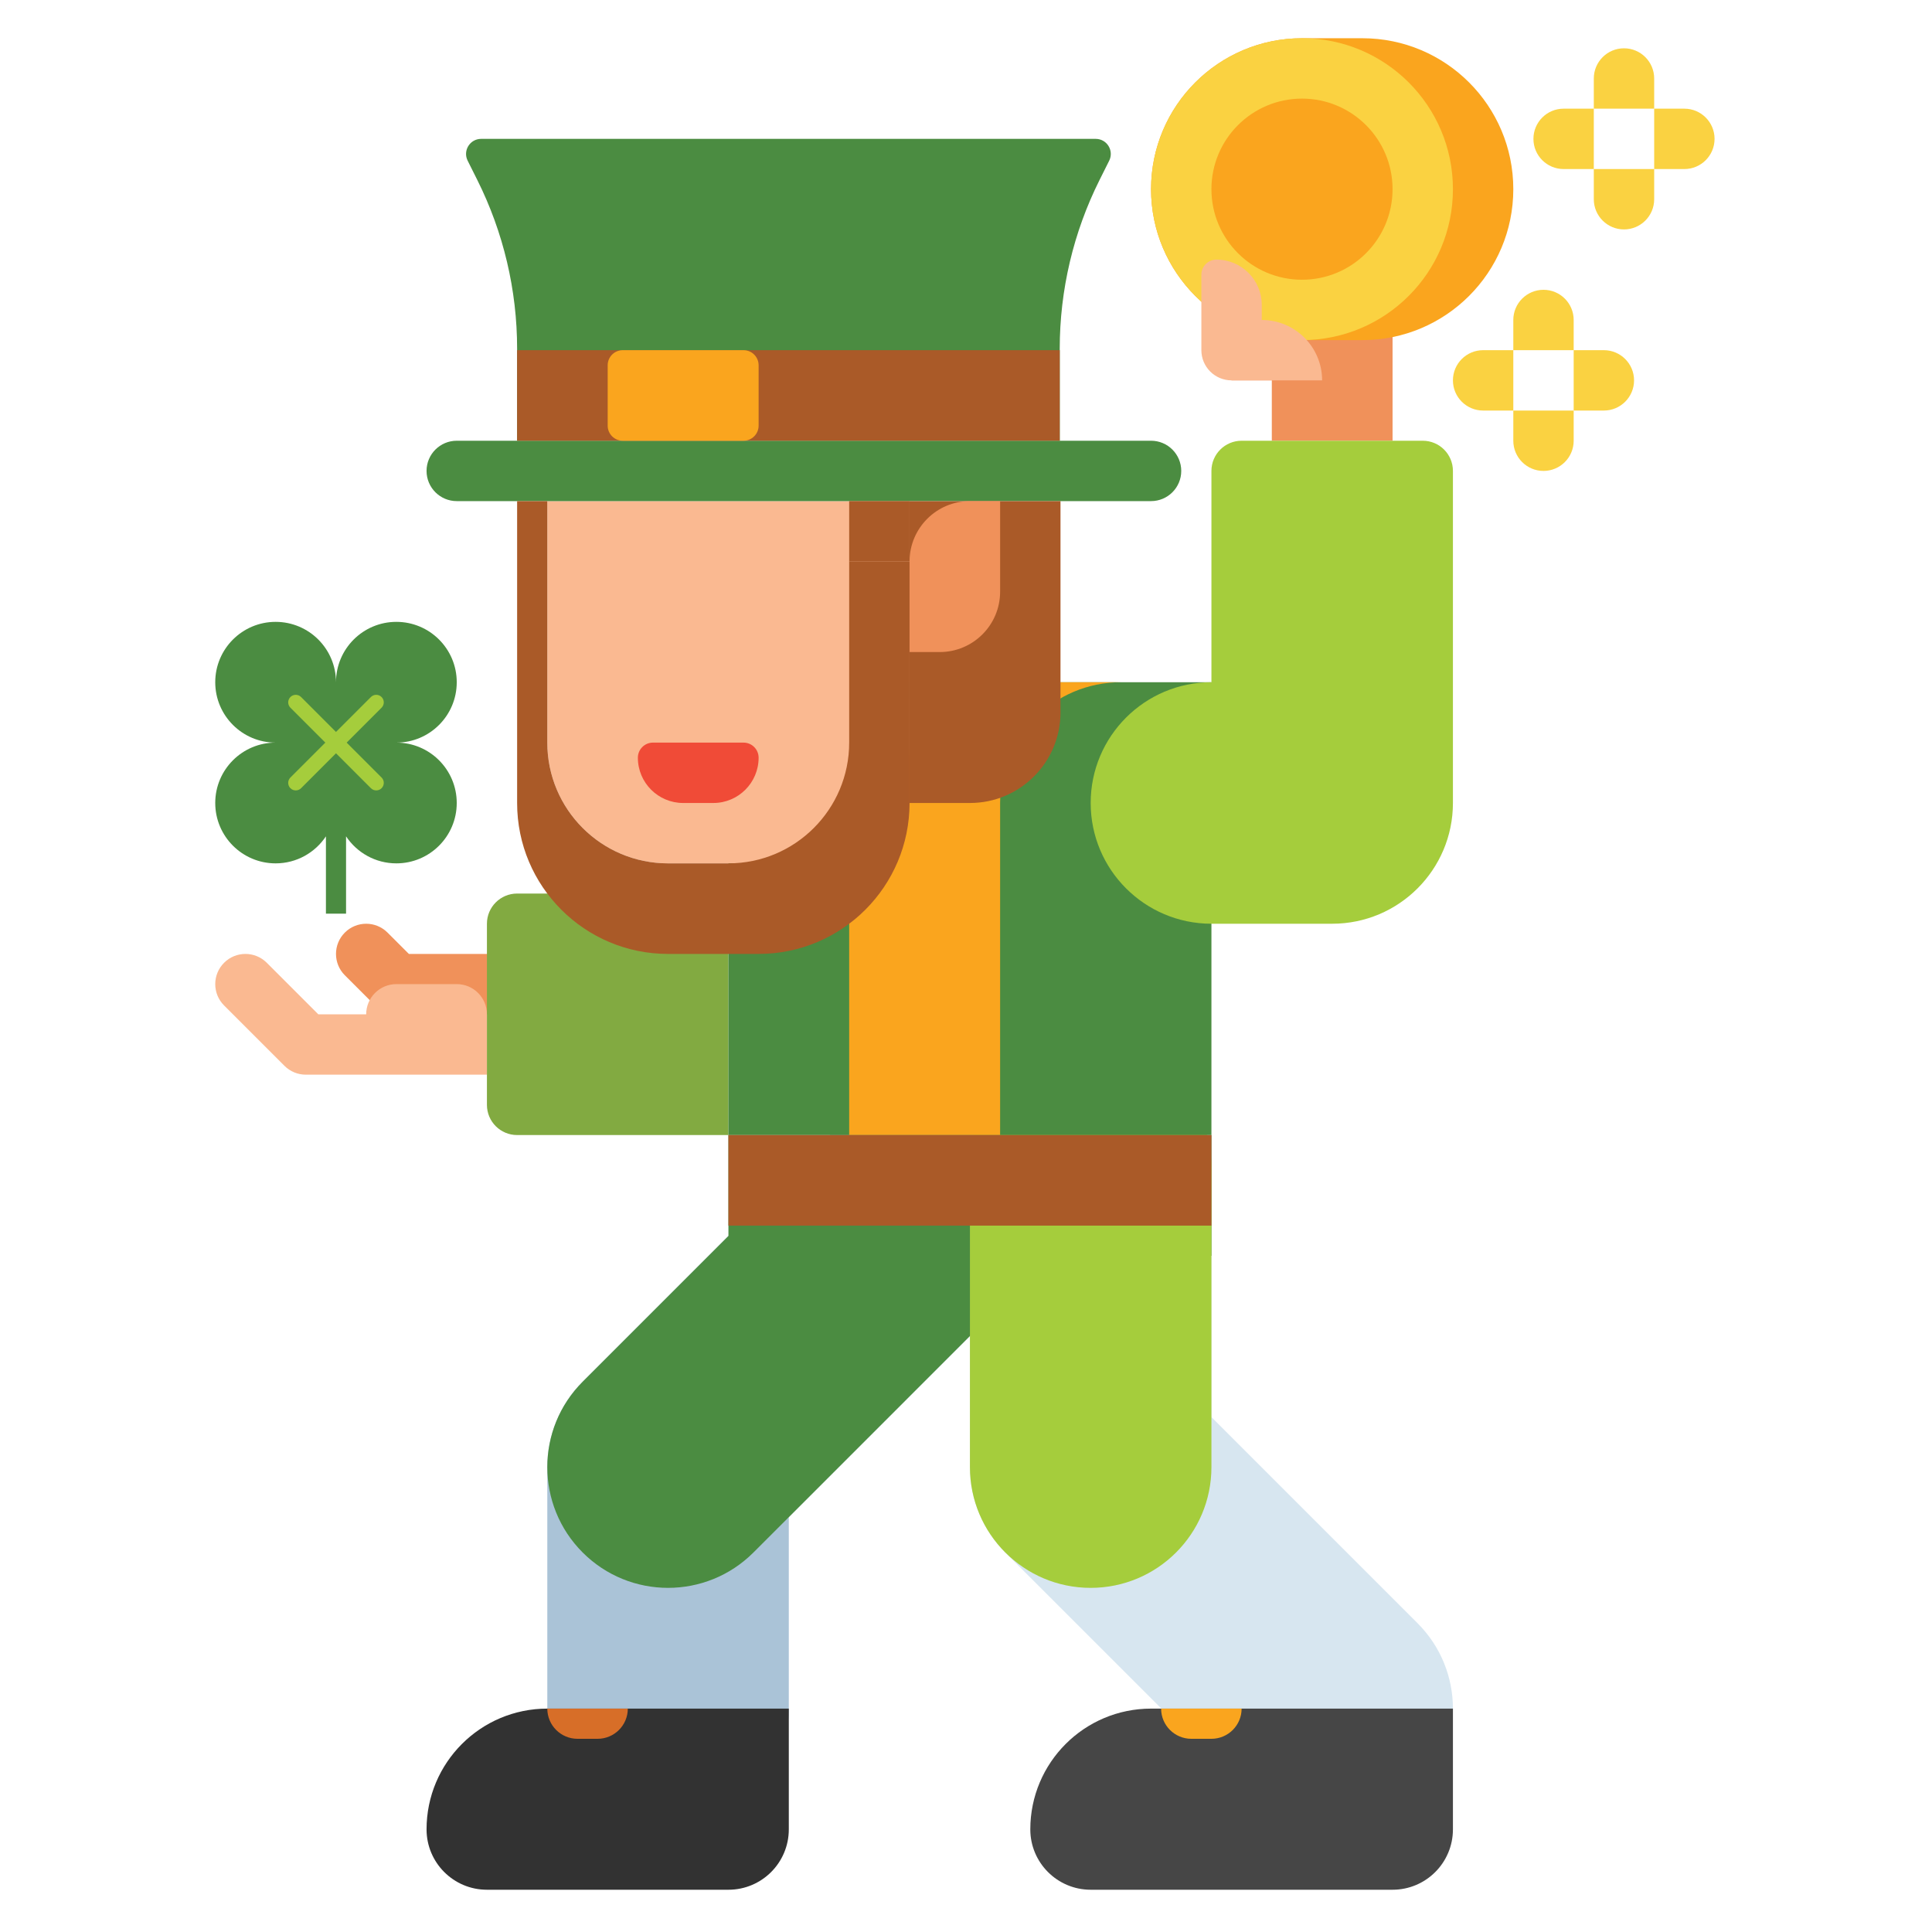
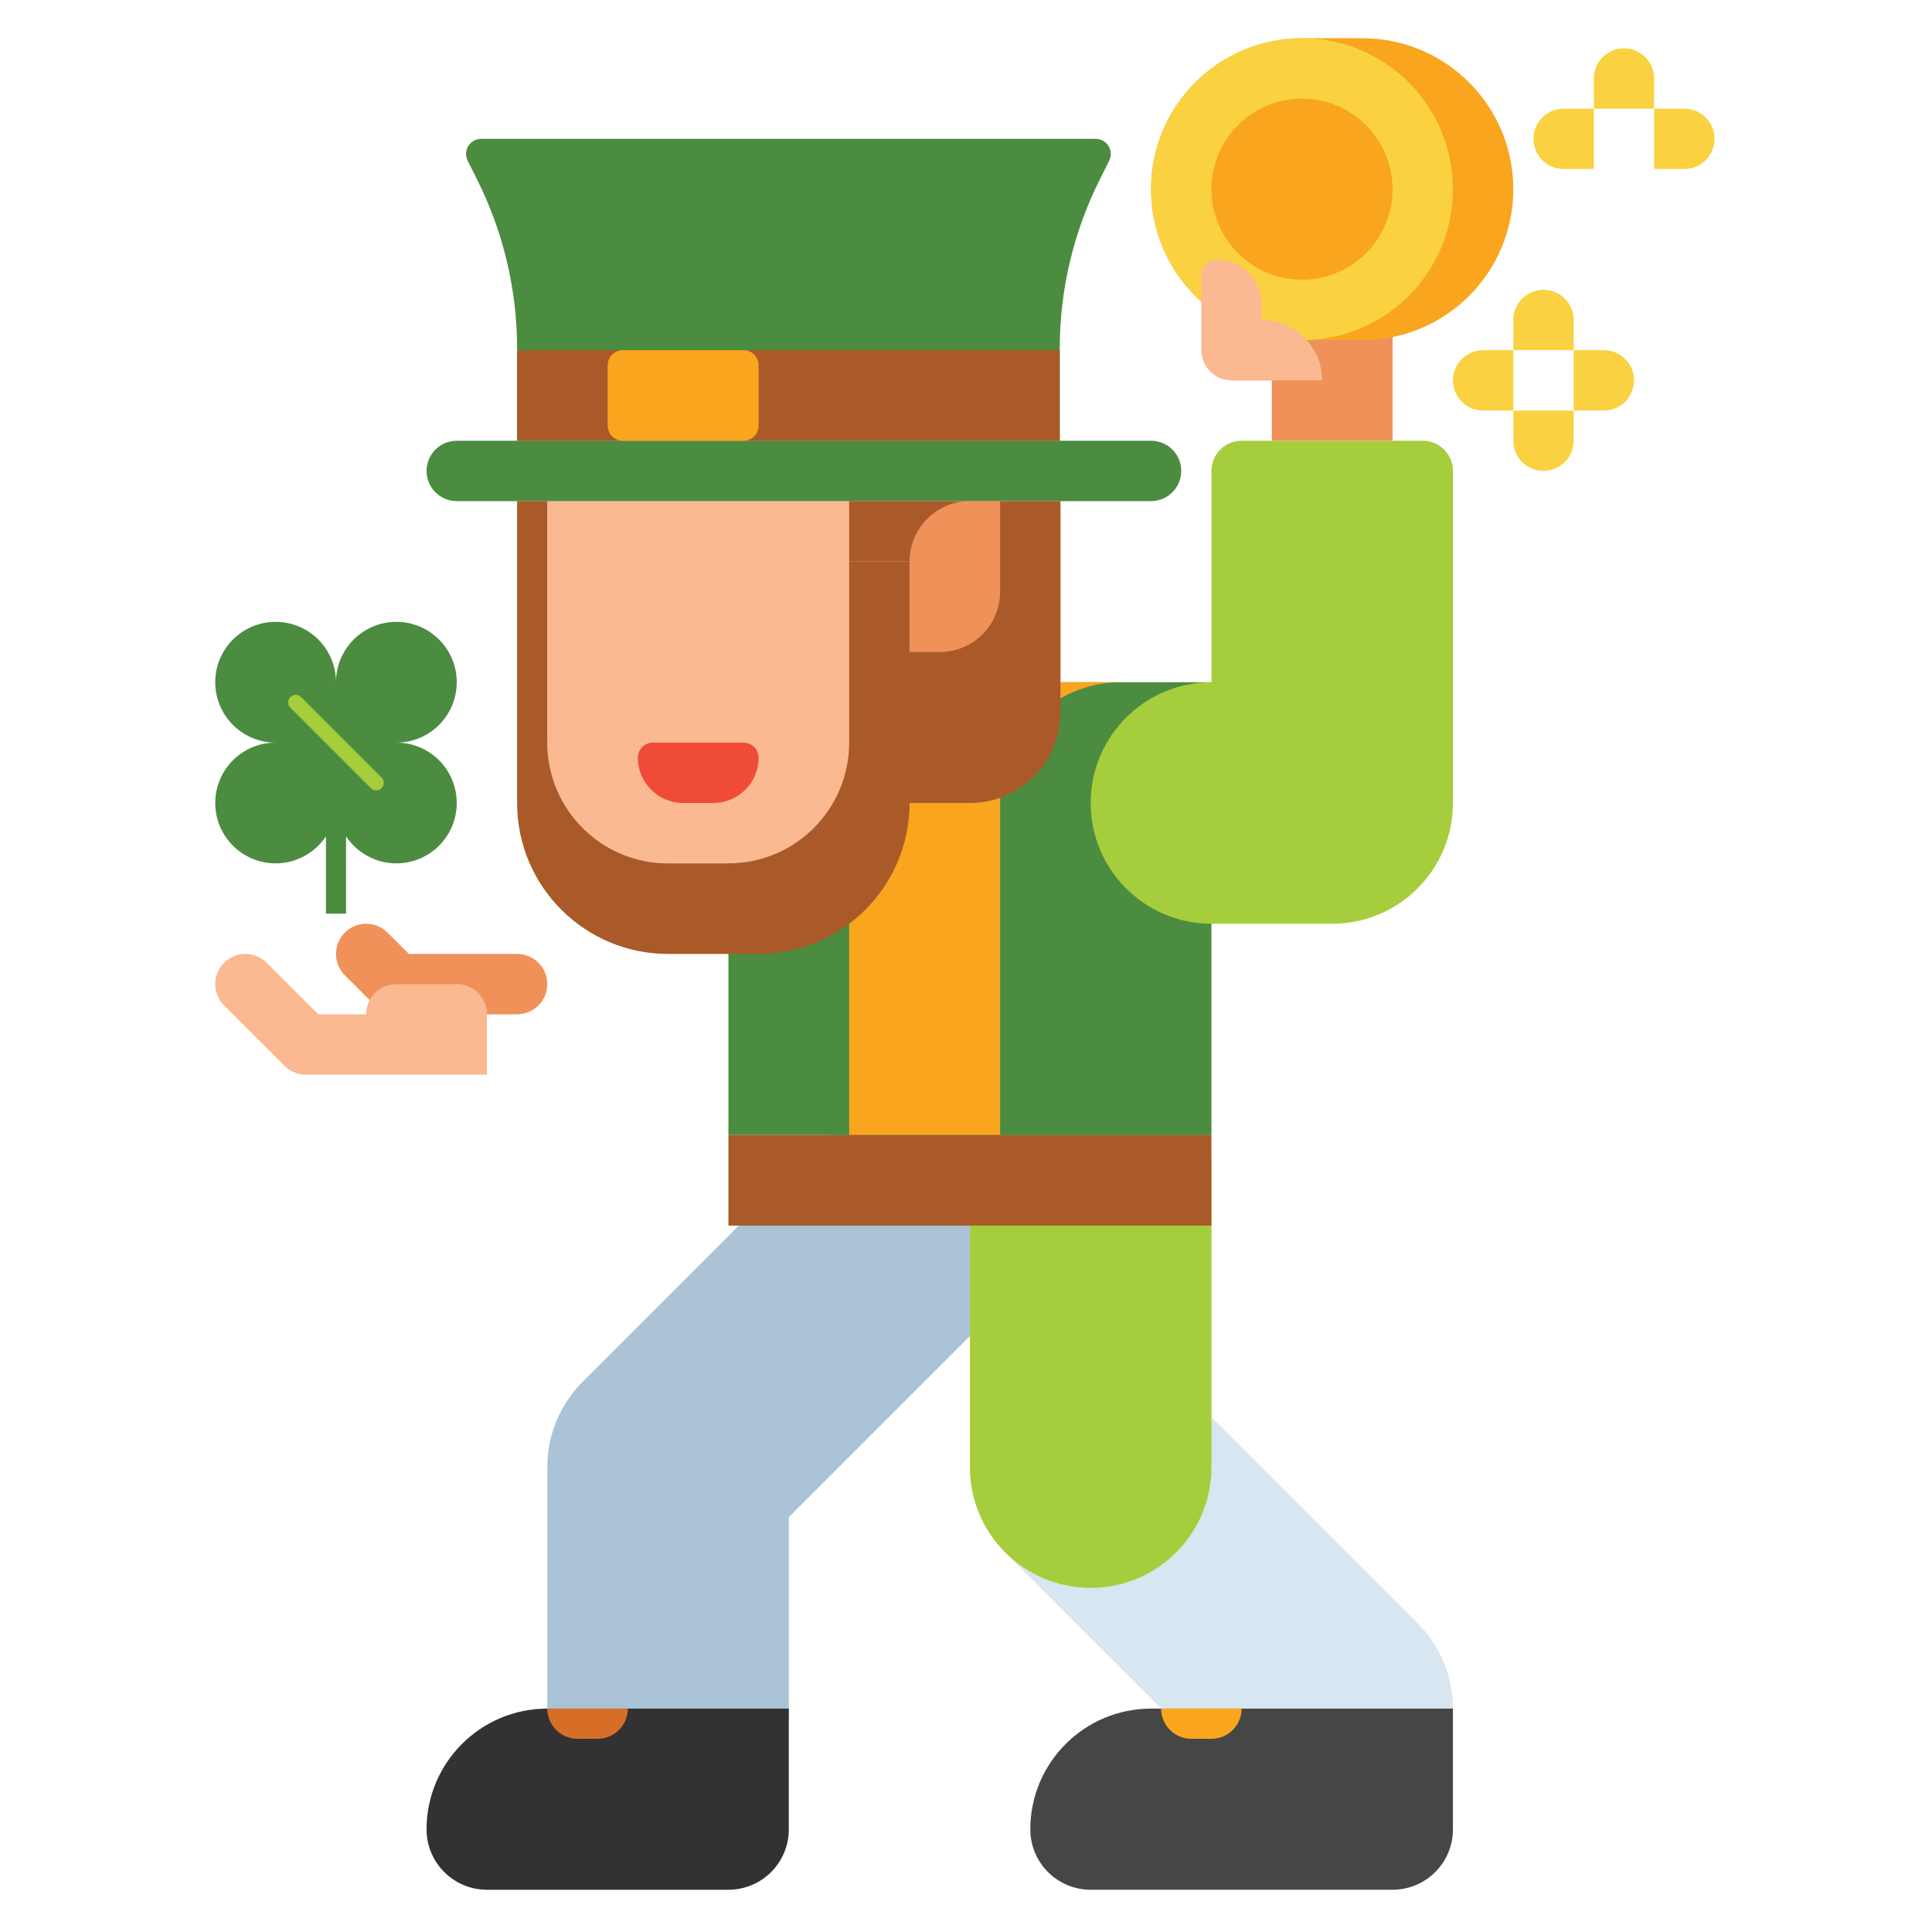
<svg xmlns="http://www.w3.org/2000/svg" id="Layer_1" height="512" viewBox="0 0 512 512" width="512">
  <g>
    <g>
      <path d="m137.042 268.8h-32c-2.122 0-4.157-.843-5.657-2.343l-8-8c-3.125-3.125-3.125-8.189 0-11.314 3.124-3.123 8.189-3.123 11.313 0l5.657 5.657h28.687c4.418 0 8 3.582 8 8s-3.582 8-8 8z" fill="#f0915a" />
    </g>
    <path d="m121.042 260.8h-16c-4.418 0-8 3.582-8 8h-12.687l-13.657-13.657c-3.124-3.123-8.189-3.123-11.313 0-3.125 3.125-3.125 8.189 0 11.314l16 16c1.5 1.5 3.535 2.343 5.657 2.343h48v-16c0-4.418-3.582-8-8-8z" fill="#fab991" />
    <g>
-       <path d="m137.042 300.8h56v-64h-56c-4.418 0-8 3.582-8 8v48c0 4.418 3.581 8 8 8z" fill="#82aa41" />
-     </g>
+       </g>
    <g>
      <path d="m177.042 484.8c-17.673 0-32-14.327-32-32v-64c0-8.487 3.371-16.626 9.373-22.627l64-64c12.496-12.497 32.758-12.497 45.254 0 12.497 12.497 12.497 32.758 0 45.255l-54.627 54.627v50.745c0 17.673-14.328 32-32 32z" fill="#aac3d7" />
    </g>
    <g>
      <path d="m353.042 484.8c-8.189 0-16.379-3.124-22.627-9.373l-64-64c-6.002-6.001-9.373-14.141-9.373-22.627v-80c0-17.673 14.327-32 32-32s32 14.327 32 32v66.745l54.627 54.627c12.497 12.497 12.497 32.758 0 45.255-6.249 6.249-14.438 9.373-22.627 9.373z" fill="#d7e6f0" />
    </g>
    <g>
-       <path d="m321.042 300.8h-128v26.745l-38.627 38.627c-12.497 12.497-12.497 32.758 0 45.255 12.497 12.497 32.758 12.497 45.255 0l63.999-64c4.196-4.196 6.976-9.269 8.354-14.627h49.018v-32z" fill="#4b8c41" />
-     </g>
+       </g>
    <g>
      <path d="m321.042 388.8v-79.334c0-17.436-13.67-32.175-31.1-32.653-18.084-.496-32.9 14.016-32.9 31.988v80c0 17.673 14.327 32 32 32 17.673-.001 32-14.328 32-32.001z" fill="#a5cd3c" />
    </g>
    <g>
      <g>
        <path d="m321.042 300.8h-128v-104c0-8.837 7.163-16 16-16h112z" fill="#4b8c41" />
      </g>
      <g>
        <path d="m225.042 300.8h40v-88c0-17.673 14.327-32 32-32h-40c-17.673 0-32 14.327-32 32z" fill="#faa51e" />
      </g>
    </g>
    <g>
      <path d="m129.042 500.8h64c8.837 0 16-7.163 16-16v-32h-64c-17.673 0-32 14.327-32 32 0 8.837 7.163 16 16 16z" fill="#323232" />
    </g>
    <g>
      <path d="m385.042 452.8v32c0 8.837-7.163 16-16 16h-80c-8.837 0-16-7.163-16-16 0-17.673 14.327-32 32-32z" fill="#464646" />
    </g>
    <g>
      <path d="m326.375 52.8v48h10.667v16h32v-64z" fill="#f0915a" />
    </g>
    <g>
      <path d="m377.042 116.8h-48c-4.418 0-8 3.582-8 8v56c-17.673 0-32 14.327-32 32s14.327 32 32 32h32c17.673 0 32-14.327 32-32v-88c0-4.418-3.582-8-8-8z" fill="#a5cd3c" />
    </g>
    <g>
      <path d="m209.042 228.8h-32c-17.673 0-32-14.327-32-32v-64h96v64c0 17.673-14.327 32-32 32z" fill="#fab991" />
    </g>
    <g>
      <path d="m361.042 10.133h-16c-22.091 0-40 17.909-40 40s17.909 40 40 40h16c22.091 0 40-17.909 40-40s-17.909-40-40-40z" fill="#faa51e" />
    </g>
    <g>
      <circle cx="345.042" cy="50.133" fill="#fad241" r="40" />
    </g>
    <g>
      <circle cx="345.042" cy="50.133" fill="#faa51e" r="24" />
    </g>
    <g>
      <path d="m318.375 92.8v-20c0-2.209 1.791-4 4-4 6.627 0 12 5.373 12 12v4c8.837 0 16 7.164 16 16h-24c-4.418 0-8-3.582-8-8z" fill="#fab991" />
    </g>
    <g>
      <path d="m193.042 300.8h128v24h-128z" fill="#aa5a28" />
    </g>
    <g>
      <path d="m305.042 132.8h-184c-4.418 0-8-3.582-8-8s3.582-8 8-8h184c4.418 0 8 3.582 8 8s-3.582 8-8 8z" fill="#4b8c41" />
    </g>
    <g>
      <path d="m290.37 36.8h-162.856c-2.974 0-4.908 3.129-3.578 5.789l2.548 5.097c6.943 13.886 10.557 29.197 10.557 44.721v24.393h143.8v-24.393c0-15.525 3.615-30.836 10.557-44.721l2.548-5.097c1.331-2.66-.603-5.789-3.576-5.789z" fill="#4b8c41" />
    </g>
    <g>
      <path d="m137.042 92.8h143.8v24h-143.8z" fill="#aa5a28" />
    </g>
    <g>
      <path d="m165.042 116.8h32c2.209 0 4-1.791 4-4v-16c0-2.209-1.791-4-4-4h-32c-2.209 0-4 1.791-4 4v16c0 2.209 1.79 4 4 4z" fill="#faa51e" />
    </g>
    <g>
      <path d="m241.042 132.8h40v56c0 13.255-10.745 24-24 24h-16z" fill="#aa5a28" />
    </g>
    <g>
      <path d="m225.042 132.8h16v16h-16z" fill="#aa5a28" />
    </g>
    <g>
      <path d="m189.042 212.8h-8c-6.627 0-12-5.373-12-12 0-2.209 1.791-4 4-4h24c2.209 0 4 1.791 4 4 0 6.627-5.373 12-12 12z" fill="#f04b37" />
    </g>
    <g>
      <path d="m249.042 172.8h-8v-24c0-8.837 7.163-16 16-16h8v24c0 8.837-7.164 16-16 16z" fill="#f0915a" />
    </g>
    <g>
      <g>
        <path d="m438.375 28.8h-16v-8c0-4.418 3.582-8 8-8 4.418 0 8 3.582 8 8z" fill="#fad241" />
      </g>
      <g>
-         <path d="m430.375 60.8c-4.418 0-8-3.582-8-8v-8h16v8c0 4.418-3.582 8-8 8z" fill="#fad241" />
-       </g>
+         </g>
      <g>
        <path d="m422.375 28.8v16h-8c-4.418 0-8-3.582-8-8 0-4.418 3.582-8 8-8z" fill="#fad241" />
      </g>
      <g>
        <path d="m454.375 36.8c0 4.418-3.582 8-8 8h-8v-16h8c4.418 0 8 3.582 8 8z" fill="#fad241" />
      </g>
    </g>
    <g>
      <g>
        <path d="m417.042 92.8h-16v-8c0-4.418 3.582-8 8-8 4.418 0 8 3.582 8 8z" fill="#fad241" />
      </g>
      <g>
        <path d="m409.042 124.8c-4.418 0-8-3.582-8-8v-8h16v8c0 4.418-3.582 8-8 8z" fill="#fad241" />
      </g>
      <g>
        <path d="m401.042 92.8v16h-8c-4.418 0-8-3.582-8-8 0-4.418 3.582-8 8-8z" fill="#fad241" />
      </g>
      <g>
        <path d="m433.042 100.8c0 4.418-3.582 8-8 8h-8v-16h8c4.418 0 8 3.582 8 8z" fill="#fad241" />
      </g>
    </g>
    <g>
      <path d="m121.042 180.8c0-8.836-7.163-16-16-16s-16 7.164-16 16c0-8.836-7.163-16-16-16s-16 7.164-16 16c0 8.836 7.163 16 16 16-8.837 0-16 7.164-16 16 0 8.836 7.163 16 16 16 5.568 0 10.467-2.848 13.333-7.163v20.496h5.333v-20.496c2.866 4.315 7.765 7.163 13.333 7.163 8.837 0 16-7.164 16-16 0-8.836-7.163-16-16-16 8.837 0 16.001-7.164 16.001-16z" fill="#4b8c41" />
    </g>
    <g>
      <g>
-         <path d="m78.375 209.467c-.512 0-1.023-.195-1.414-.586-.781-.781-.781-2.047 0-2.828l21.333-21.334c.78-.781 2.047-.781 2.828 0s.781 2.047 0 2.828l-21.333 21.334c-.39.391-.902.586-1.414.586z" fill="#a5cd3c" />
-       </g>
+         </g>
      <g>
        <path d="m99.708 209.467c-.512 0-1.023-.195-1.414-.586l-21.333-21.334c-.781-.781-.781-2.047 0-2.828.78-.781 2.047-.781 2.828 0l21.333 21.334c.781.781.781 2.047 0 2.828-.39.391-.902.586-1.414.586z" fill="#a5cd3c" />
      </g>
    </g>
    <g>
      <path d="m158.375 460.8h-5.333c-4.418 0-8-3.582-8-8h21.333c0 4.418-3.582 8-8 8z" fill="#d76e28" />
    </g>
    <g>
      <path d="m321.042 460.8h-5.333c-4.418 0-8-3.582-8-8h21.333c0 4.418-3.582 8-8 8z" fill="#faa51e" />
    </g>
    <g>
      <path d="m225.042 148.8v48c0 17.673-14.327 32-32 32h-16c-17.673 0-32-14.327-32-32v-64h-8v80c0 22.091 17.909 40 40 40h24c22.091 0 40-17.909 40-40v-64z" fill="#aa5a28" />
    </g>
  </g>
</svg>